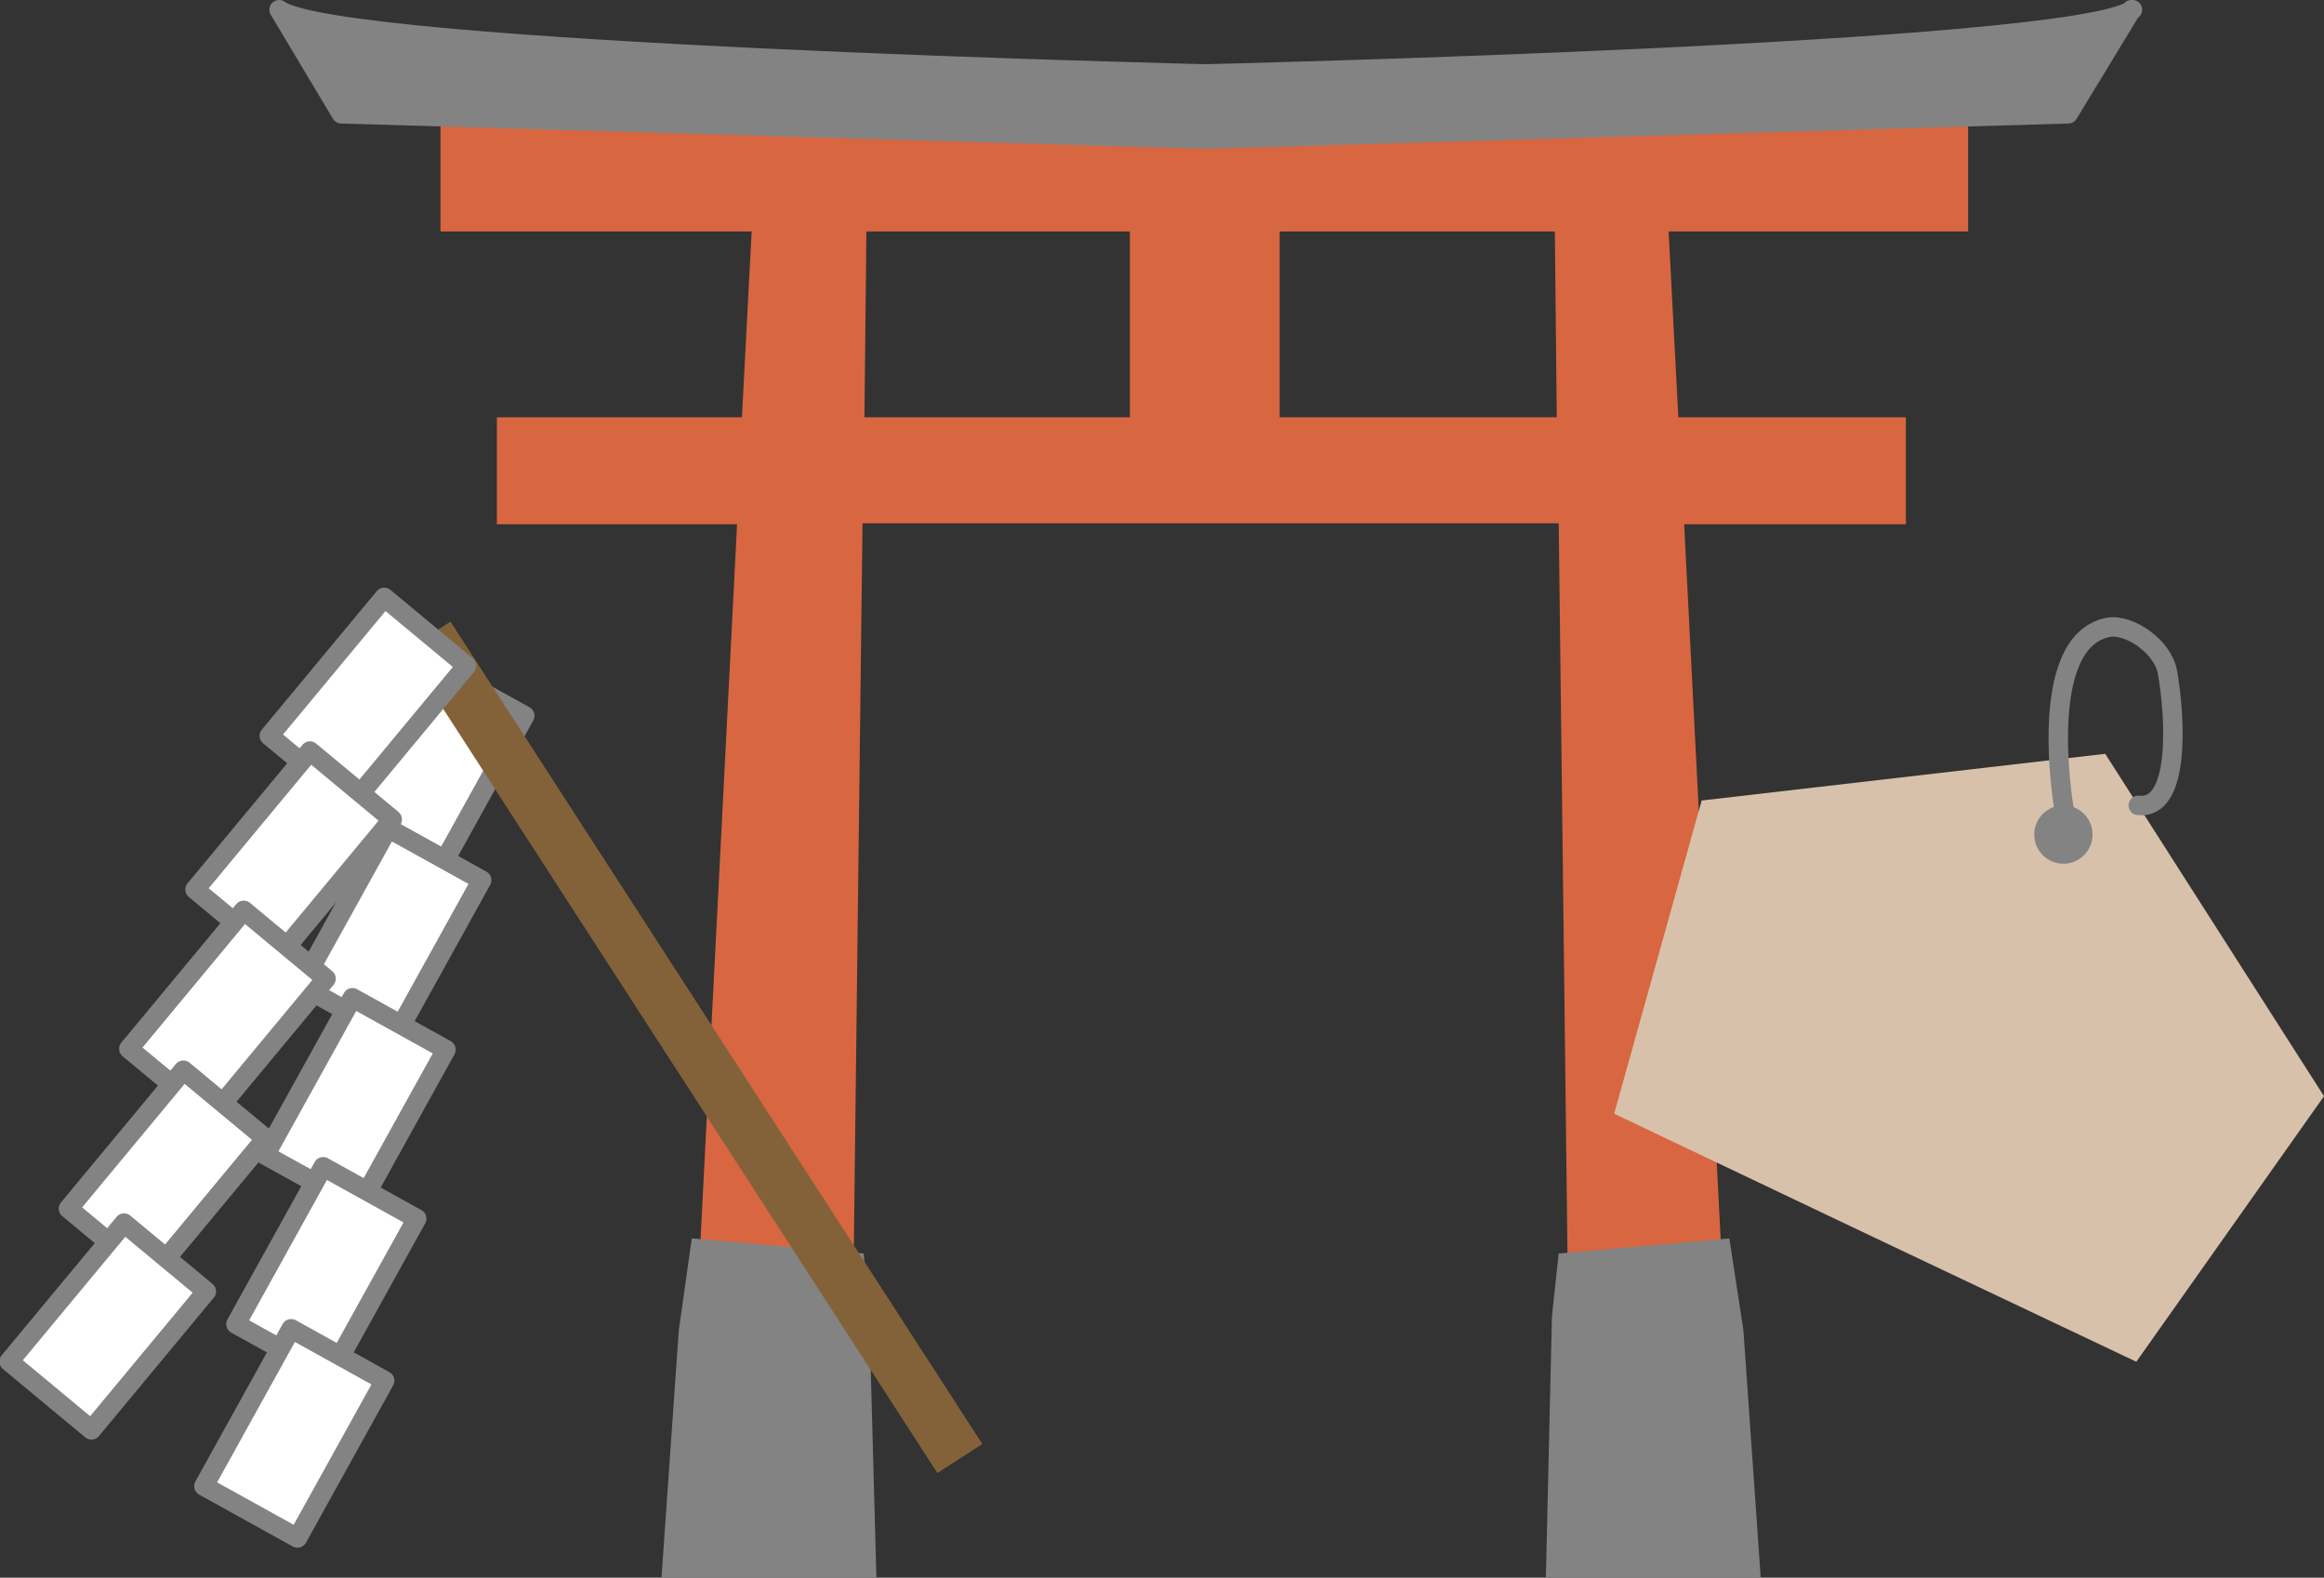
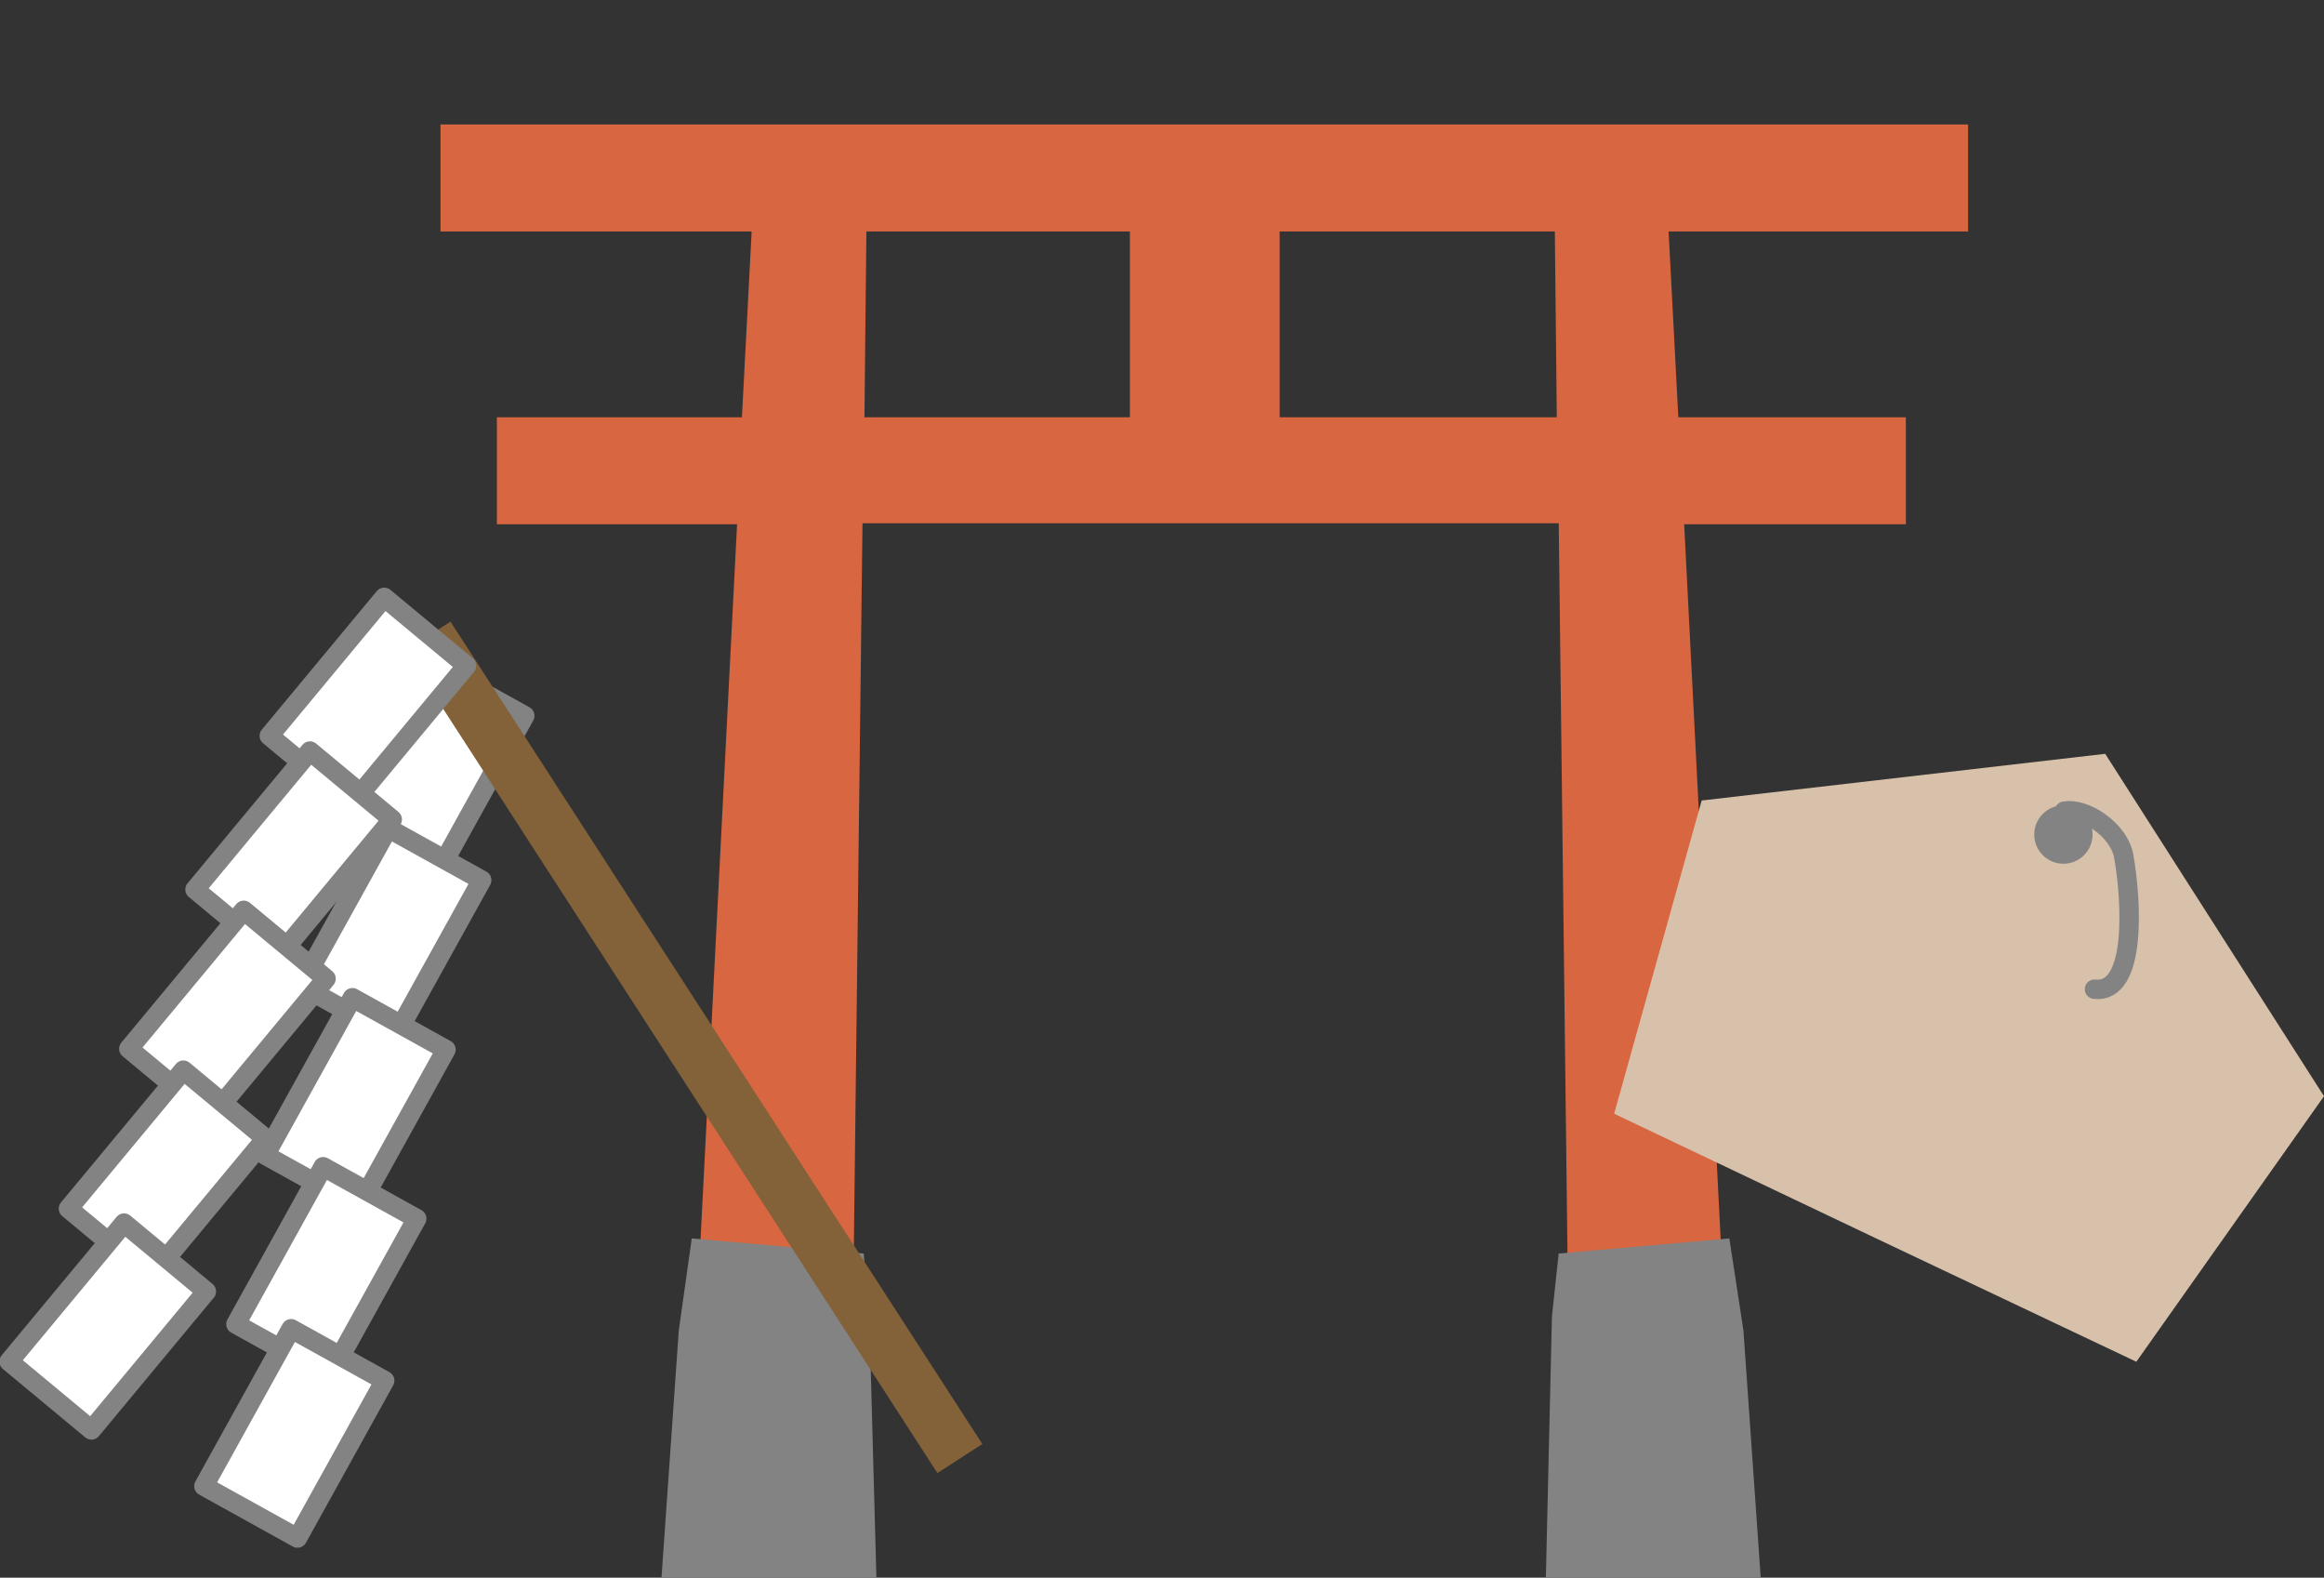
<svg xmlns="http://www.w3.org/2000/svg" id="_レイヤー_1" data-name="レイヤー 1" width="239" height="162.2" viewBox="0 0 239 162.2">
  <rect x="0" y="0" width="239" height="162.2" fill="#333333" stroke="none" />
  <path d="m202.5,12.8H45.3v11h32l-1,19.1h-25.2v11h24.7l-3.8,74.4,15.8.7.9-75.2h71.6l.9,75.2,15.8-.7-3.8-74.4h22.8v-11h-23.4l-1-19.1h30.8v-11Zm-86.3,30.1h-27.3l.2-19.1h27.1v19.1Zm44,0h-28.6v-19.1h28.3l.2,19.1Z" fill="#d86641" />
  <polygon points="70.8 136.9 72 128.4 87.9 129.8 88.4 135.4 89.1 161.2 69.1 161.2 70.8 136.9" fill="#838383" stroke="#838383" stroke-miterlimit="10" stroke-width="2" />
  <polygon points="178.3 136.9 177 128.4 161.2 129.8 160.6 135.4 160 161.2 180 161.2 178.3 136.9" fill="#838383" stroke="#838383" stroke-miterlimit="10" stroke-width="2" />
-   <path d="m219.2,1l-6.5,10.7-88.8,2.6-88.8-2.6L28.7,1c6.2,4.5,95.3,6.6,95.3,6.6,0,0,89.1-2.1,95.3-6.6Z" fill="#838383" stroke="#838383" stroke-linecap="round" stroke-linejoin="round" stroke-width="2" />
  <polygon points="216.5 77.5 239 112.7 219.7 140 192.9 127.3 166 114.5 175 82.3 216.5 77.5" fill="#d8c1ab" />
-   <path d="m212.3,83.4s-3.1-17.4,4.5-18.9c2.1-.4,5.6,1.9,6.1,4.6.8,4.5,1.4,14.2-3,13.7" fill="none" stroke="#838383" stroke-linecap="round" stroke-linejoin="round" stroke-width="2" />
+   <path d="m212.3,83.4c2.1-.4,5.6,1.9,6.1,4.6.8,4.5,1.4,14.2-3,13.7" fill="none" stroke="#838383" stroke-linecap="round" stroke-linejoin="round" stroke-width="2" />
  <circle cx="212.2" cy="85.8" r="3" fill="#838383" />
  <g>
    <rect x="39.2" y="69.8" width="11" height="18.5" transform="translate(43.9 -11.8) rotate(29)" fill="#fff" stroke="#838383" stroke-linecap="round" stroke-linejoin="round" stroke-width="2" />
    <rect x="34.7" y="86.7" width="11" height="18.5" transform="translate(51.6 -7.5) rotate(29)" fill="#fff" stroke="#838383" stroke-linecap="round" stroke-linejoin="round" stroke-width="2" />
    <rect x="31" y="104.1" width="11" height="18.5" transform="translate(59.6 -3.5) rotate(29)" fill="#fff" stroke="#838383" stroke-linecap="round" stroke-linejoin="round" stroke-width="2" />
    <rect x="28" y="121.4" width="11" height="18.5" transform="translate(67.6 .2) rotate(29)" fill="#fff" stroke="#838383" stroke-linecap="round" stroke-linejoin="round" stroke-width="2" />
    <rect x="24.8" y="138.1" width="11" height="18.5" transform="translate(75.2 3.8) rotate(29)" fill="#fff" stroke="#838383" stroke-linecap="round" stroke-linejoin="round" stroke-width="2" />
  </g>
  <rect x="68.7" y="57.3" width="5.5" height="100.7" transform="translate(-47.1 56.1) rotate(-32.9)" fill="#836239" />
  <g>
    <rect x="32.4" y="62.8" width="11" height="18.5" transform="translate(54.7 -7.6) rotate(39.7)" fill="#fff" stroke="#838383" stroke-linecap="round" stroke-linejoin="round" stroke-width="2" />
    <rect x="24.8" y="78.6" width="11" height="18.5" transform="translate(63 .9) rotate(39.7)" fill="#fff" stroke="#838383" stroke-linecap="round" stroke-linejoin="round" stroke-width="2" />
    <rect x="18" y="95" width="11" height="18.5" transform="translate(71.9 9) rotate(39.7)" fill="#fff" stroke="#838383" stroke-linecap="round" stroke-linejoin="round" stroke-width="2" />
    <rect x="11.8" y="111.5" width="11" height="18.5" transform="translate(81 16.7) rotate(39.7)" fill="#fff" stroke="#838383" stroke-linecap="round" stroke-linejoin="round" stroke-width="2" />
    <rect x="5.6" y="127.2" width="11" height="18.5" transform="translate(89.7 24.3) rotate(39.7)" fill="#fff" stroke="#838383" stroke-linecap="round" stroke-linejoin="round" stroke-width="2" />
  </g>
</svg>